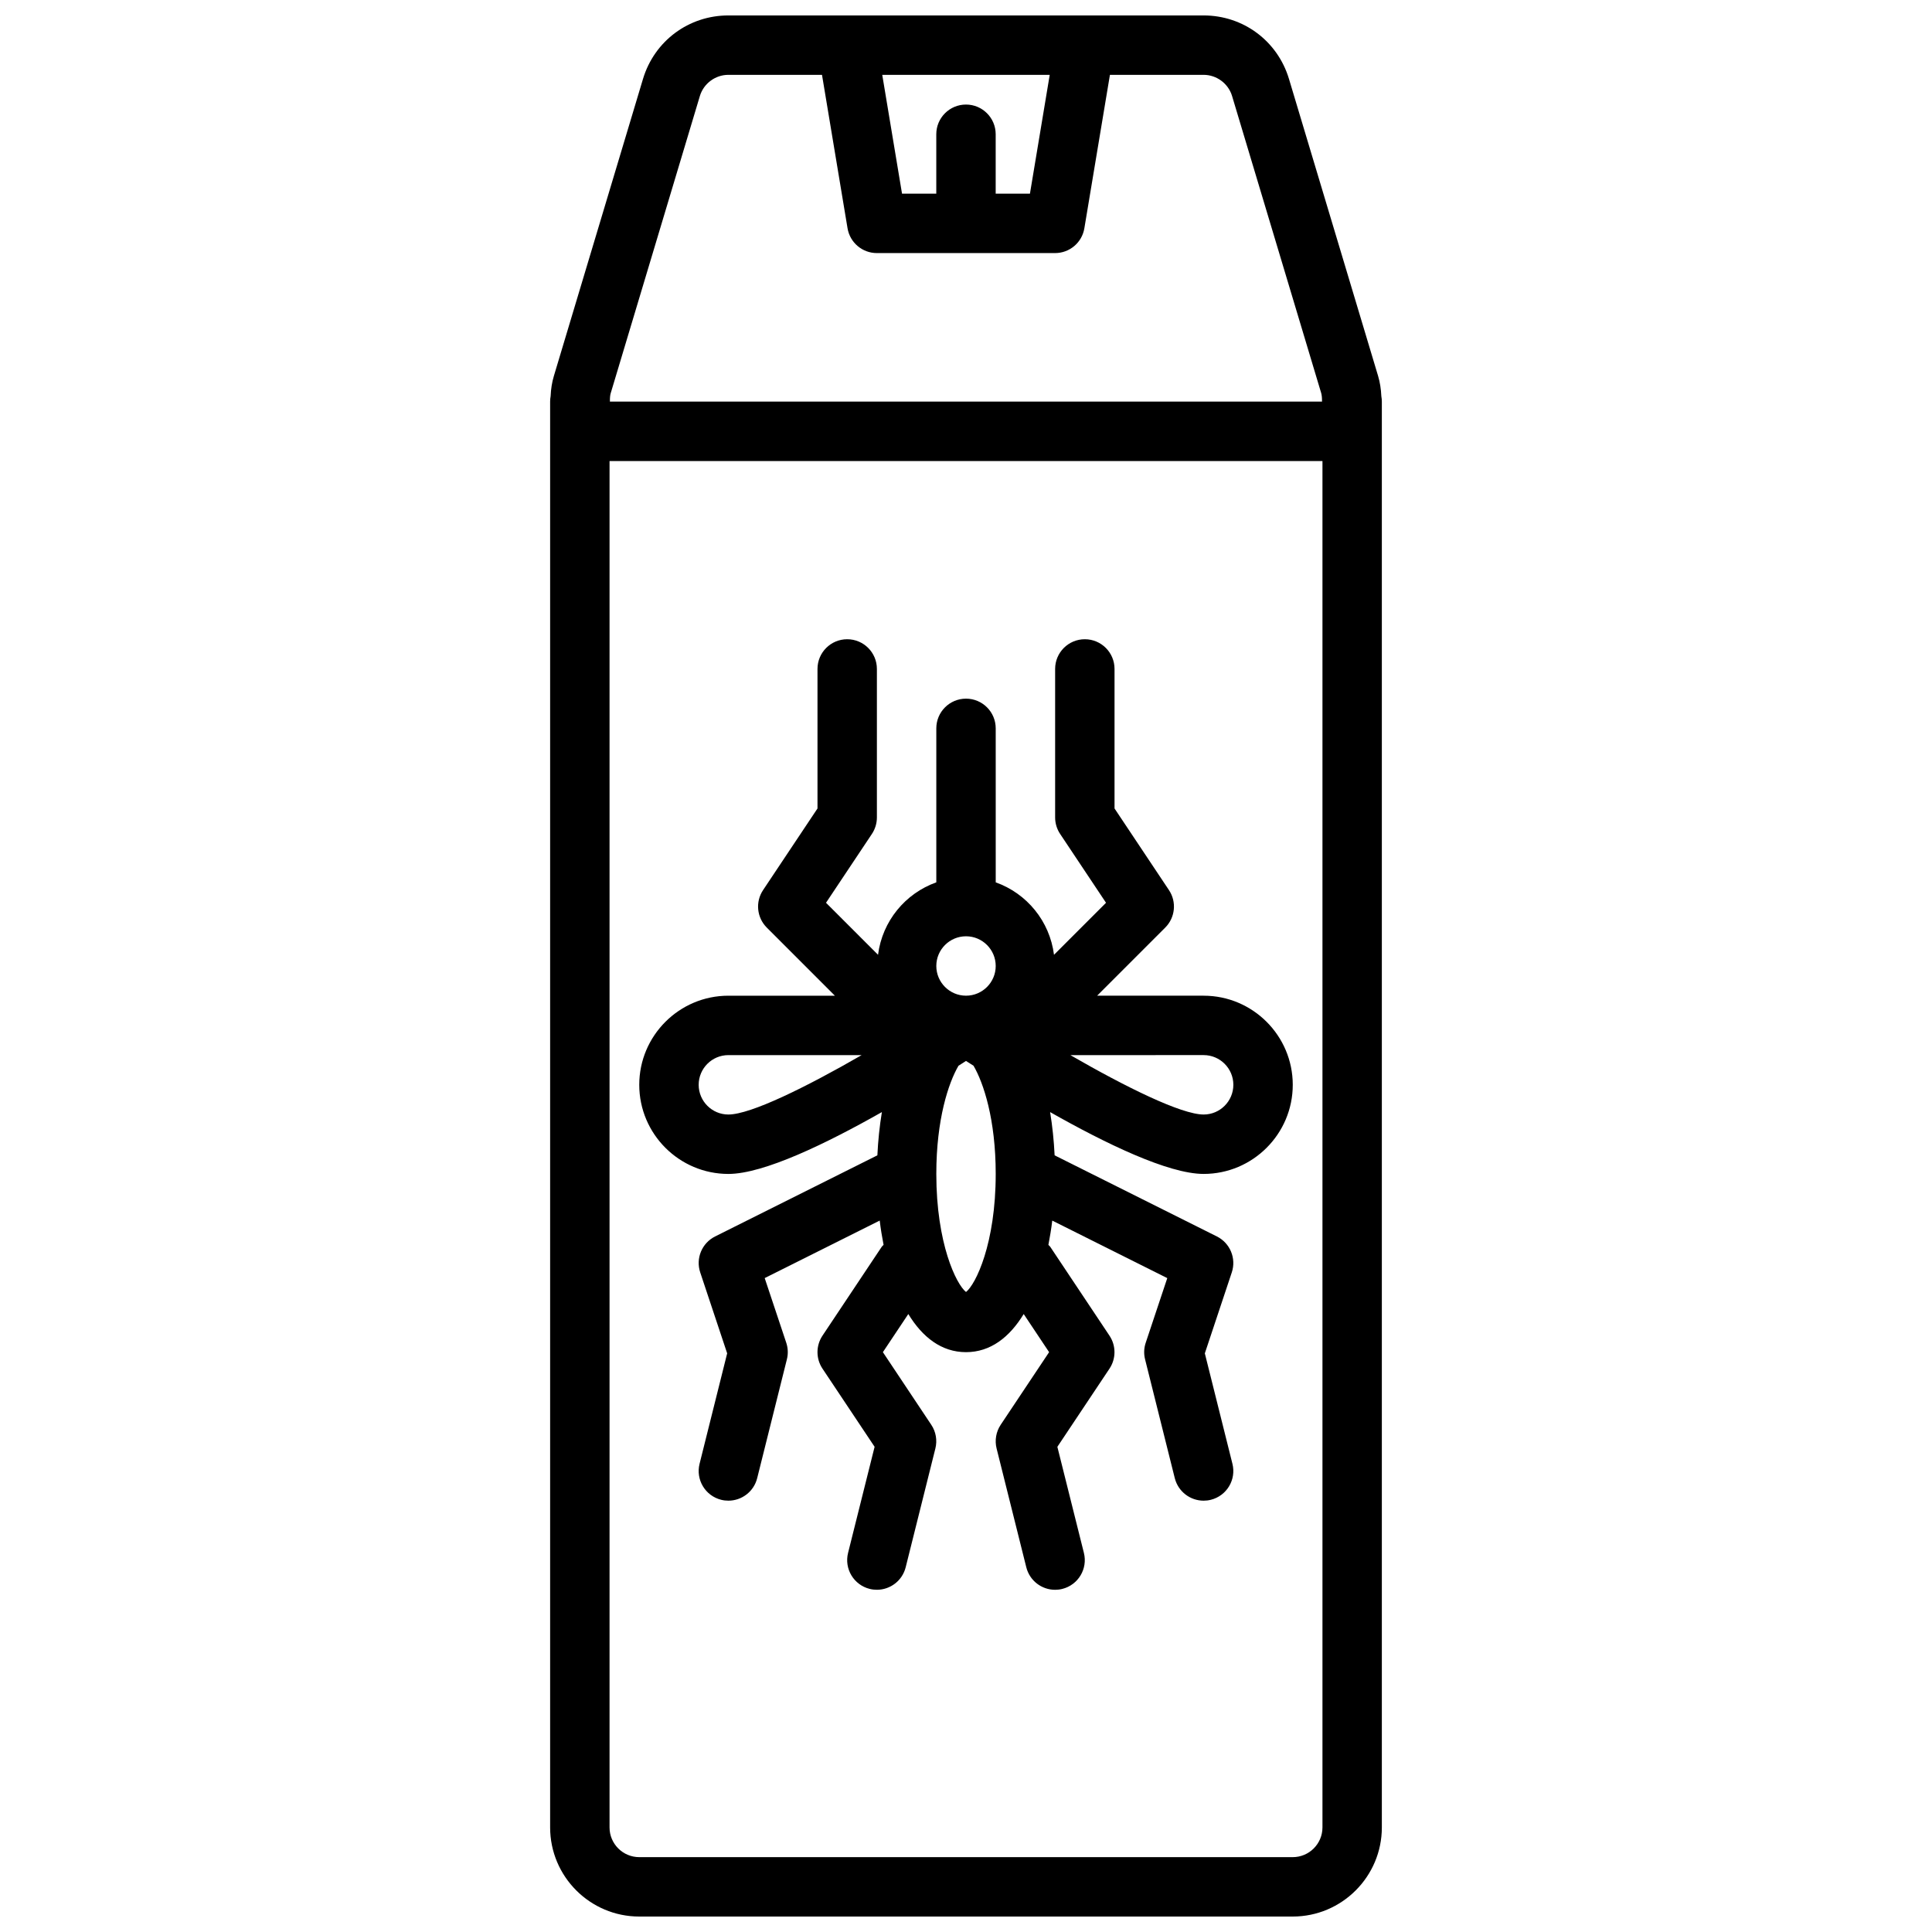
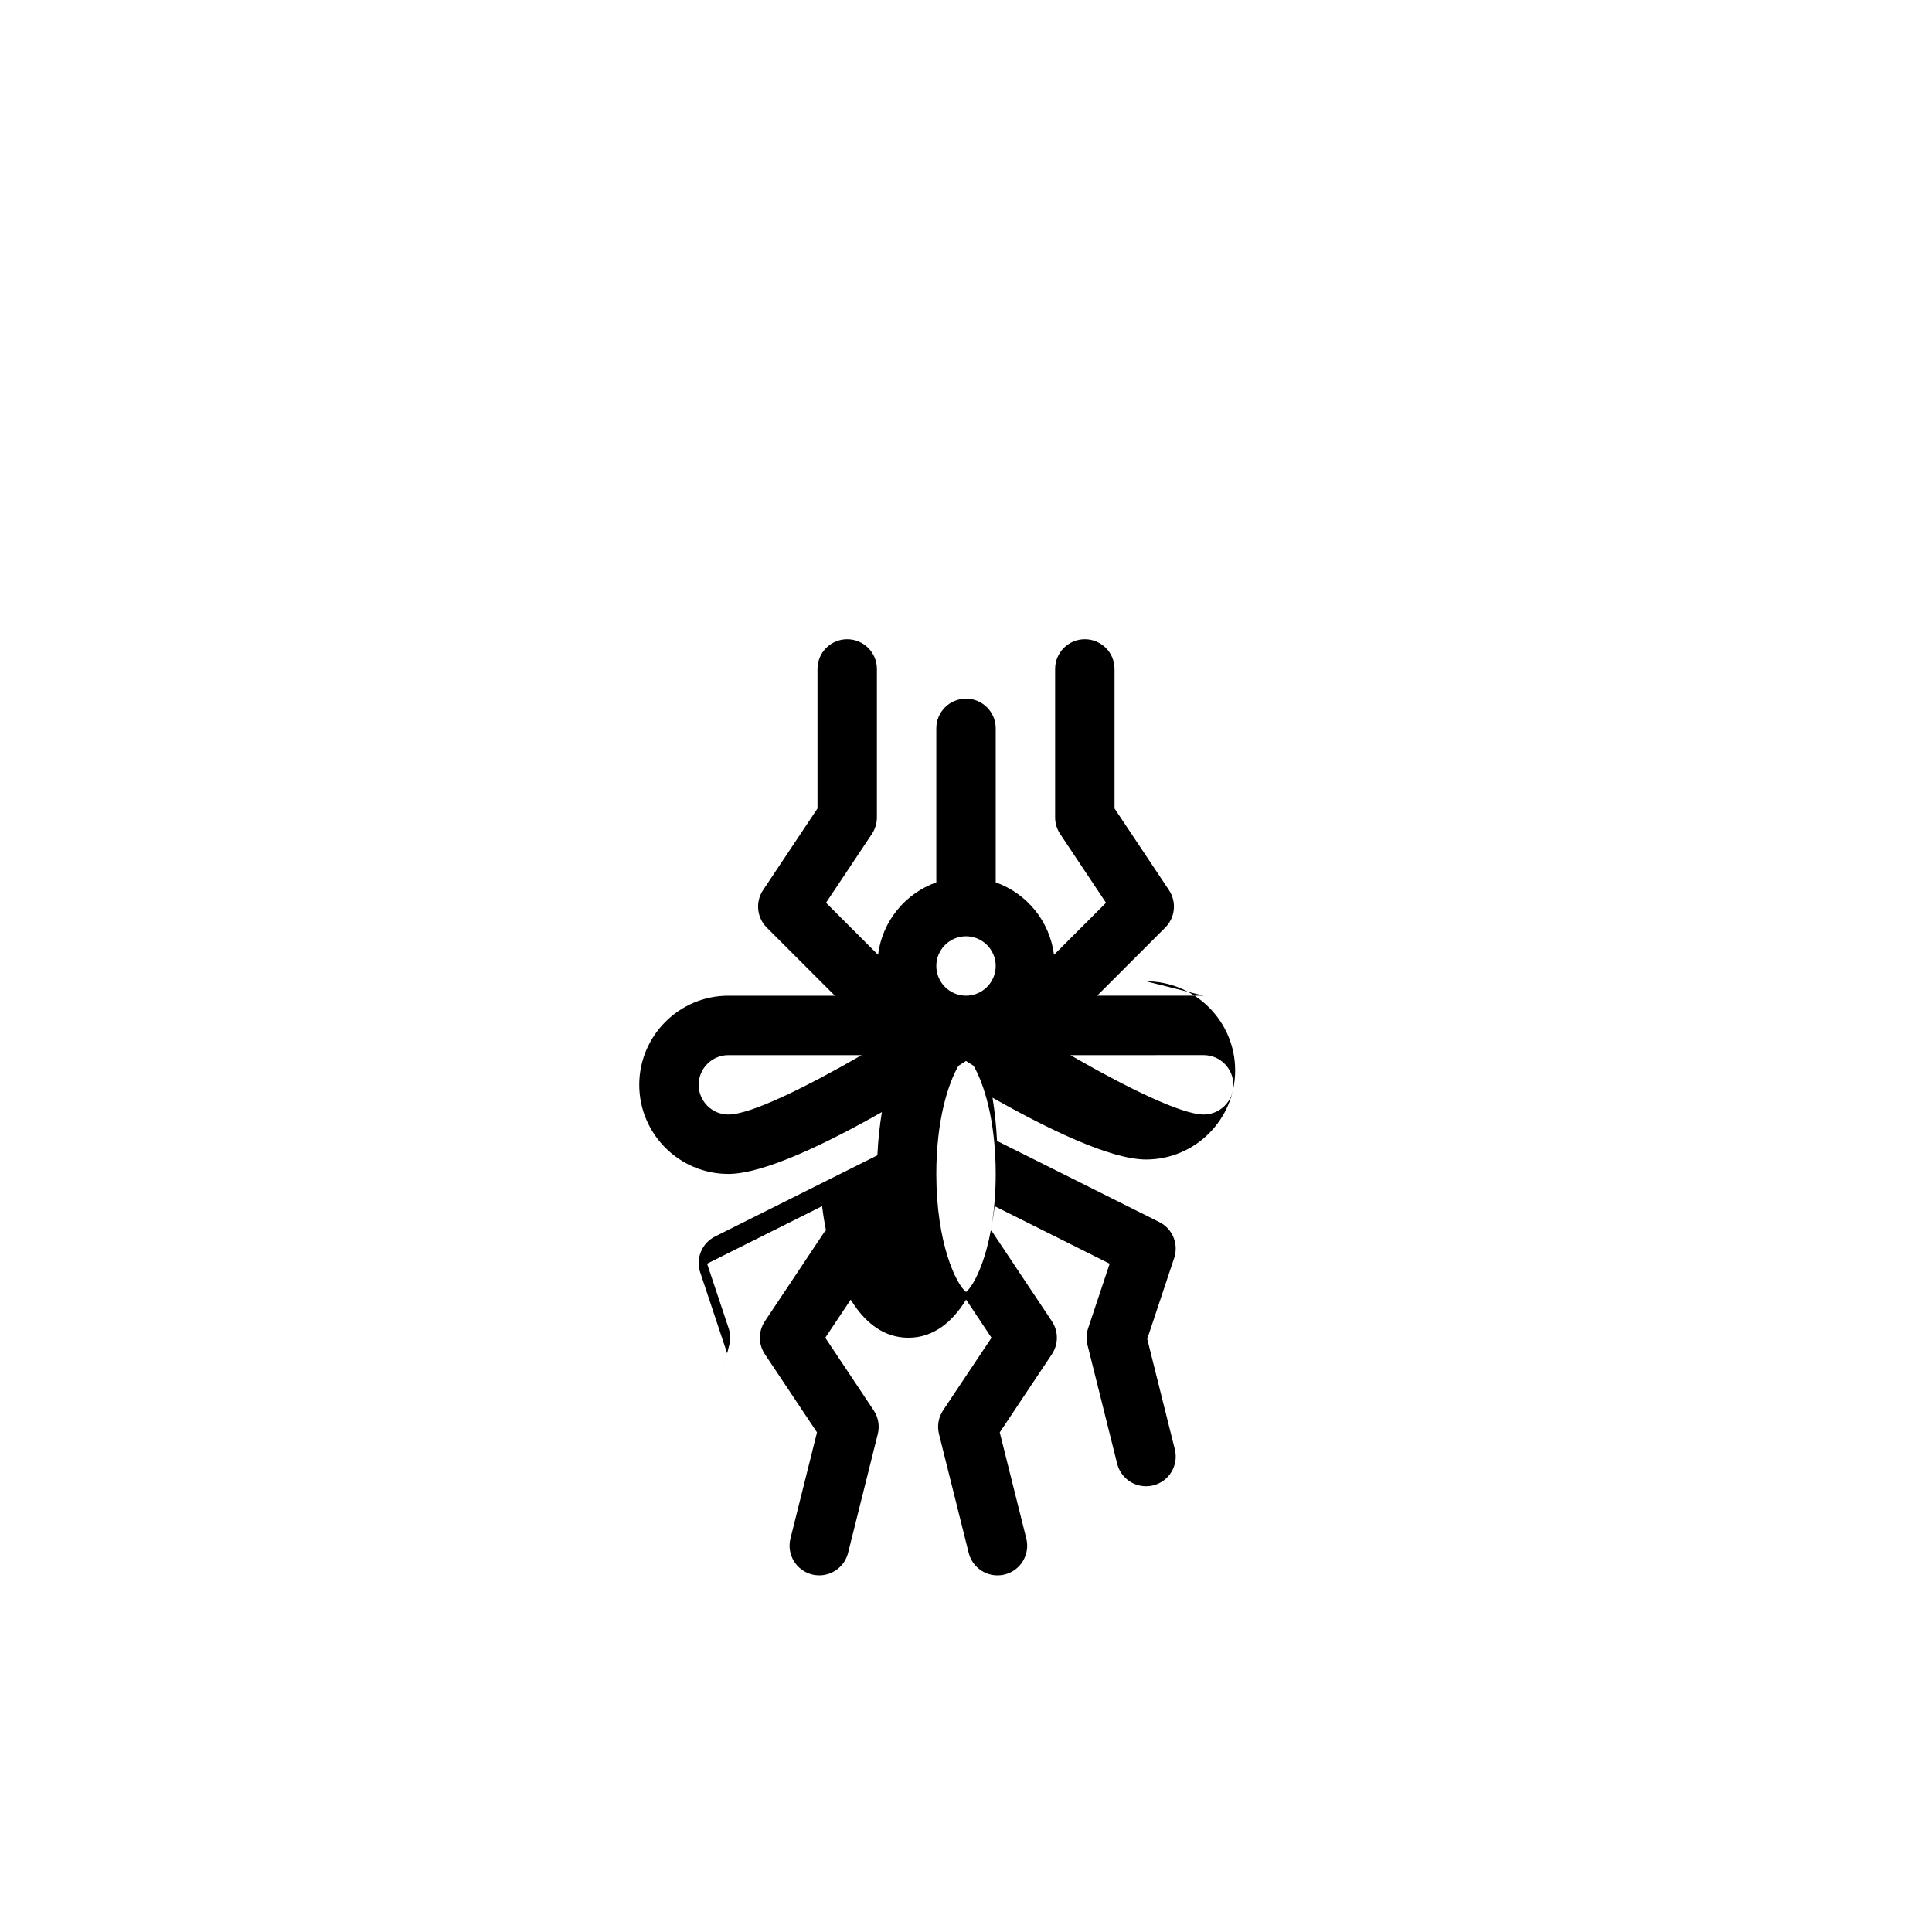
<svg xmlns="http://www.w3.org/2000/svg" width="800px" height="800px" version="1.1" viewBox="144 144 512 512">
  <defs>
    <clipPath id="a">
-       <path d="m289 148.09h222v503.81h-222z" />
-     </clipPath>
+       </clipPath>
  </defs>
  <g clip-path="url(#a)">
-     <path d="m510.07 249.01c-0.086-1.945-0.371-3.707-0.859-5.367l-23.617-78.719c-3.023-10.07-12.113-16.832-22.621-16.832h-125.95c-10.508 0-19.602 6.762-22.625 16.832l-23.617 78.719c-0.496 1.652-0.781 3.41-0.859 5.336-0.086 0.473-0.133 0.961-0.133 1.449v377.86c0 13.02 10.598 23.617 23.617 23.617h173.18c13.02 0 23.617-10.598 23.617-23.617v-377.86c0-0.48-0.047-0.961-0.133-1.418zm-87.883-85.176-5.242 31.488h-9.078v-15.742c0-4.344-3.519-7.871-7.871-7.871s-7.871 3.527-7.871 7.871v15.742h-9.078l-5.242-31.488zm-116.33 84.328 23.617-78.719c0.992-3.301 4.086-5.609 7.543-5.609h24.82l6.769 40.66c0.637 3.797 3.918 6.574 7.769 6.574h47.23c3.848 0 7.133-2.777 7.762-6.574l6.777-40.66h24.824c3.449 0 6.551 2.305 7.543 5.606l23.617 78.719c0.156 0.535 0.227 1.25 0.219 2.188 0 0.023 0.008 0.055 0.008 0.078l-188.73 0.004c0-0.023 0.008-0.055 0.008-0.078-0.008-0.938 0.055-1.652 0.219-2.188zm180.73 388h-173.18c-4.344 0-7.871-3.535-7.871-7.871v-362.11h188.93v362.11c-0.004 4.336-3.527 7.871-7.875 7.871z" />
-   </g>
-   <path d="m462.98 407.87h-28.23l18.051-18.051c2.652-2.652 3.07-6.809 0.984-9.934l-14.422-21.633v-36.977c0-4.344-3.519-7.871-7.871-7.871-4.352 0-7.871 3.527-7.871 7.871v39.359c0 1.551 0.465 3.078 1.324 4.367l12.164 18.246-13.785 13.785c-1.141-8.926-7.203-16.262-15.445-19.199l-0.004-40.812c0-4.344-3.519-7.871-7.871-7.871s-7.871 3.527-7.871 7.871v40.809c-8.242 2.945-14.305 10.273-15.445 19.199l-13.785-13.785 12.164-18.246c0.855-1.285 1.32-2.812 1.32-4.363v-39.359c0-4.344-3.519-7.871-7.871-7.871-4.352 0-7.871 3.527-7.871 7.871v36.977l-14.422 21.633c-2.086 3.125-1.668 7.281 0.984 9.934l18.047 18.051h-28.227c-13.02 0-23.617 10.598-23.617 23.617s10.598 23.617 23.617 23.617c9.398 0 26.086-8.117 40.684-16.391-0.613 3.731-1.016 7.59-1.195 11.461l-43.004 21.5c-3.504 1.754-5.188 5.816-3.945 9.531l7.141 21.445-7.312 29.262c-1.062 4.219 1.504 8.492 5.723 9.547 0.637 0.164 1.281 0.234 1.914 0.234 3.527 0 6.731-2.387 7.629-5.961l7.871-31.488c0.371-1.457 0.309-2.977-0.164-4.402l-5.715-17.137 30.48-15.242c0.262 2.188 0.613 4.328 1.023 6.438-0.133 0.164-0.324 0.262-0.449 0.449l-15.742 23.617c-1.762 2.644-1.762 6.086 0 8.73l13.816 20.719-7.031 28.109c-1.062 4.219 1.504 8.492 5.723 9.547 0.637 0.164 1.281 0.234 1.914 0.234 3.527 0 6.731-2.387 7.629-5.961l7.871-31.488c0.535-2.148 0.148-4.434-1.086-6.273l-12.824-19.25 6.738-10.102c3.746 6.148 8.801 10.102 15.289 10.102s11.539-3.953 15.289-10.102l6.734 10.102-12.832 19.246c-1.227 1.844-1.621 4.125-1.086 6.273l7.871 31.488c0.898 3.582 4.102 5.969 7.629 5.969 0.629 0 1.273-0.07 1.914-0.234 4.219-1.055 6.785-5.328 5.723-9.547l-7.031-28.109 13.816-20.719c1.762-2.644 1.762-6.086 0-8.73l-15.742-23.617c-0.125-0.18-0.316-0.277-0.449-0.449 0.41-2.109 0.762-4.25 1.023-6.438l30.48 15.242-5.715 17.137c-0.48 1.426-0.535 2.953-0.164 4.402l7.871 31.488c0.902 3.57 4.109 5.957 7.637 5.957 0.629 0 1.273-0.07 1.914-0.234 4.219-1.055 6.785-5.328 5.723-9.547l-7.312-29.262 7.141-21.445c1.242-3.715-0.441-7.777-3.945-9.531l-43.004-21.5c-0.188-3.871-0.582-7.723-1.195-11.461 14.59 8.273 31.285 16.387 40.688 16.387 13.02 0 23.617-10.598 23.617-23.617-0.004-13.02-10.598-23.613-23.617-23.613zm-62.977-15.746c4.344 0 7.871 3.535 7.871 7.871 0 4.336-3.527 7.871-7.871 7.871s-7.871-3.535-7.871-7.871c-0.004-4.336 3.523-7.871 7.871-7.871zm-62.977 47.234c-4.344 0-7.871-3.535-7.871-7.871 0-4.336 3.527-7.871 7.871-7.871h35.32c-14.734 8.5-29.426 15.742-35.32 15.742zm70.848 15.742c0 18.477-5.297 29.262-7.871 31.293-2.574-2.031-7.871-12.816-7.871-31.293 0-14.469 3.234-24.145 5.879-28.668 0.684-0.441 1.387-0.883 1.992-1.273 0.605 0.395 1.309 0.836 1.992 1.273 2.644 4.527 5.879 14.199 5.879 28.668zm55.105-15.742c-5.894 0-20.586-7.242-35.32-15.742l35.32-0.004c4.344 0 7.871 3.535 7.871 7.871 0 4.34-3.527 7.875-7.871 7.875z" />
+     </g>
+   <path d="m462.98 407.87h-28.23l18.051-18.051c2.652-2.652 3.07-6.809 0.984-9.934l-14.422-21.633v-36.977c0-4.344-3.519-7.871-7.871-7.871-4.352 0-7.871 3.527-7.871 7.871v39.359c0 1.551 0.465 3.078 1.324 4.367l12.164 18.246-13.785 13.785c-1.141-8.926-7.203-16.262-15.445-19.199l-0.004-40.812c0-4.344-3.519-7.871-7.871-7.871s-7.871 3.527-7.871 7.871v40.809c-8.242 2.945-14.305 10.273-15.445 19.199l-13.785-13.785 12.164-18.246c0.855-1.285 1.32-2.812 1.32-4.363v-39.359c0-4.344-3.519-7.871-7.871-7.871-4.352 0-7.871 3.527-7.871 7.871v36.977l-14.422 21.633c-2.086 3.125-1.668 7.281 0.984 9.934l18.047 18.051h-28.227c-13.02 0-23.617 10.598-23.617 23.617s10.598 23.617 23.617 23.617c9.398 0 26.086-8.117 40.684-16.391-0.613 3.731-1.016 7.59-1.195 11.461l-43.004 21.5c-3.504 1.754-5.188 5.816-3.945 9.531l7.141 21.445-7.312 29.262l7.871-31.488c0.371-1.457 0.309-2.977-0.164-4.402l-5.715-17.137 30.48-15.242c0.262 2.188 0.613 4.328 1.023 6.438-0.133 0.164-0.324 0.262-0.449 0.449l-15.742 23.617c-1.762 2.644-1.762 6.086 0 8.73l13.816 20.719-7.031 28.109c-1.062 4.219 1.504 8.492 5.723 9.547 0.637 0.164 1.281 0.234 1.914 0.234 3.527 0 6.731-2.387 7.629-5.961l7.871-31.488c0.535-2.148 0.148-4.434-1.086-6.273l-12.824-19.25 6.738-10.102c3.746 6.148 8.801 10.102 15.289 10.102s11.539-3.953 15.289-10.102l6.734 10.102-12.832 19.246c-1.227 1.844-1.621 4.125-1.086 6.273l7.871 31.488c0.898 3.582 4.102 5.969 7.629 5.969 0.629 0 1.273-0.07 1.914-0.234 4.219-1.055 6.785-5.328 5.723-9.547l-7.031-28.109 13.816-20.719c1.762-2.644 1.762-6.086 0-8.73l-15.742-23.617c-0.125-0.18-0.316-0.277-0.449-0.449 0.41-2.109 0.762-4.25 1.023-6.438l30.48 15.242-5.715 17.137c-0.48 1.426-0.535 2.953-0.164 4.402l7.871 31.488c0.902 3.57 4.109 5.957 7.637 5.957 0.629 0 1.273-0.07 1.914-0.234 4.219-1.055 6.785-5.328 5.723-9.547l-7.312-29.262 7.141-21.445c1.242-3.715-0.441-7.777-3.945-9.531l-43.004-21.5c-0.188-3.871-0.582-7.723-1.195-11.461 14.59 8.273 31.285 16.387 40.688 16.387 13.02 0 23.617-10.598 23.617-23.617-0.004-13.02-10.598-23.613-23.617-23.613zm-62.977-15.746c4.344 0 7.871 3.535 7.871 7.871 0 4.336-3.527 7.871-7.871 7.871s-7.871-3.535-7.871-7.871c-0.004-4.336 3.523-7.871 7.871-7.871zm-62.977 47.234c-4.344 0-7.871-3.535-7.871-7.871 0-4.336 3.527-7.871 7.871-7.871h35.32c-14.734 8.5-29.426 15.742-35.32 15.742zm70.848 15.742c0 18.477-5.297 29.262-7.871 31.293-2.574-2.031-7.871-12.816-7.871-31.293 0-14.469 3.234-24.145 5.879-28.668 0.684-0.441 1.387-0.883 1.992-1.273 0.605 0.395 1.309 0.836 1.992 1.273 2.644 4.527 5.879 14.199 5.879 28.668zm55.105-15.742c-5.894 0-20.586-7.242-35.32-15.742l35.32-0.004c4.344 0 7.871 3.535 7.871 7.871 0 4.34-3.527 7.875-7.871 7.875z" />
</svg>